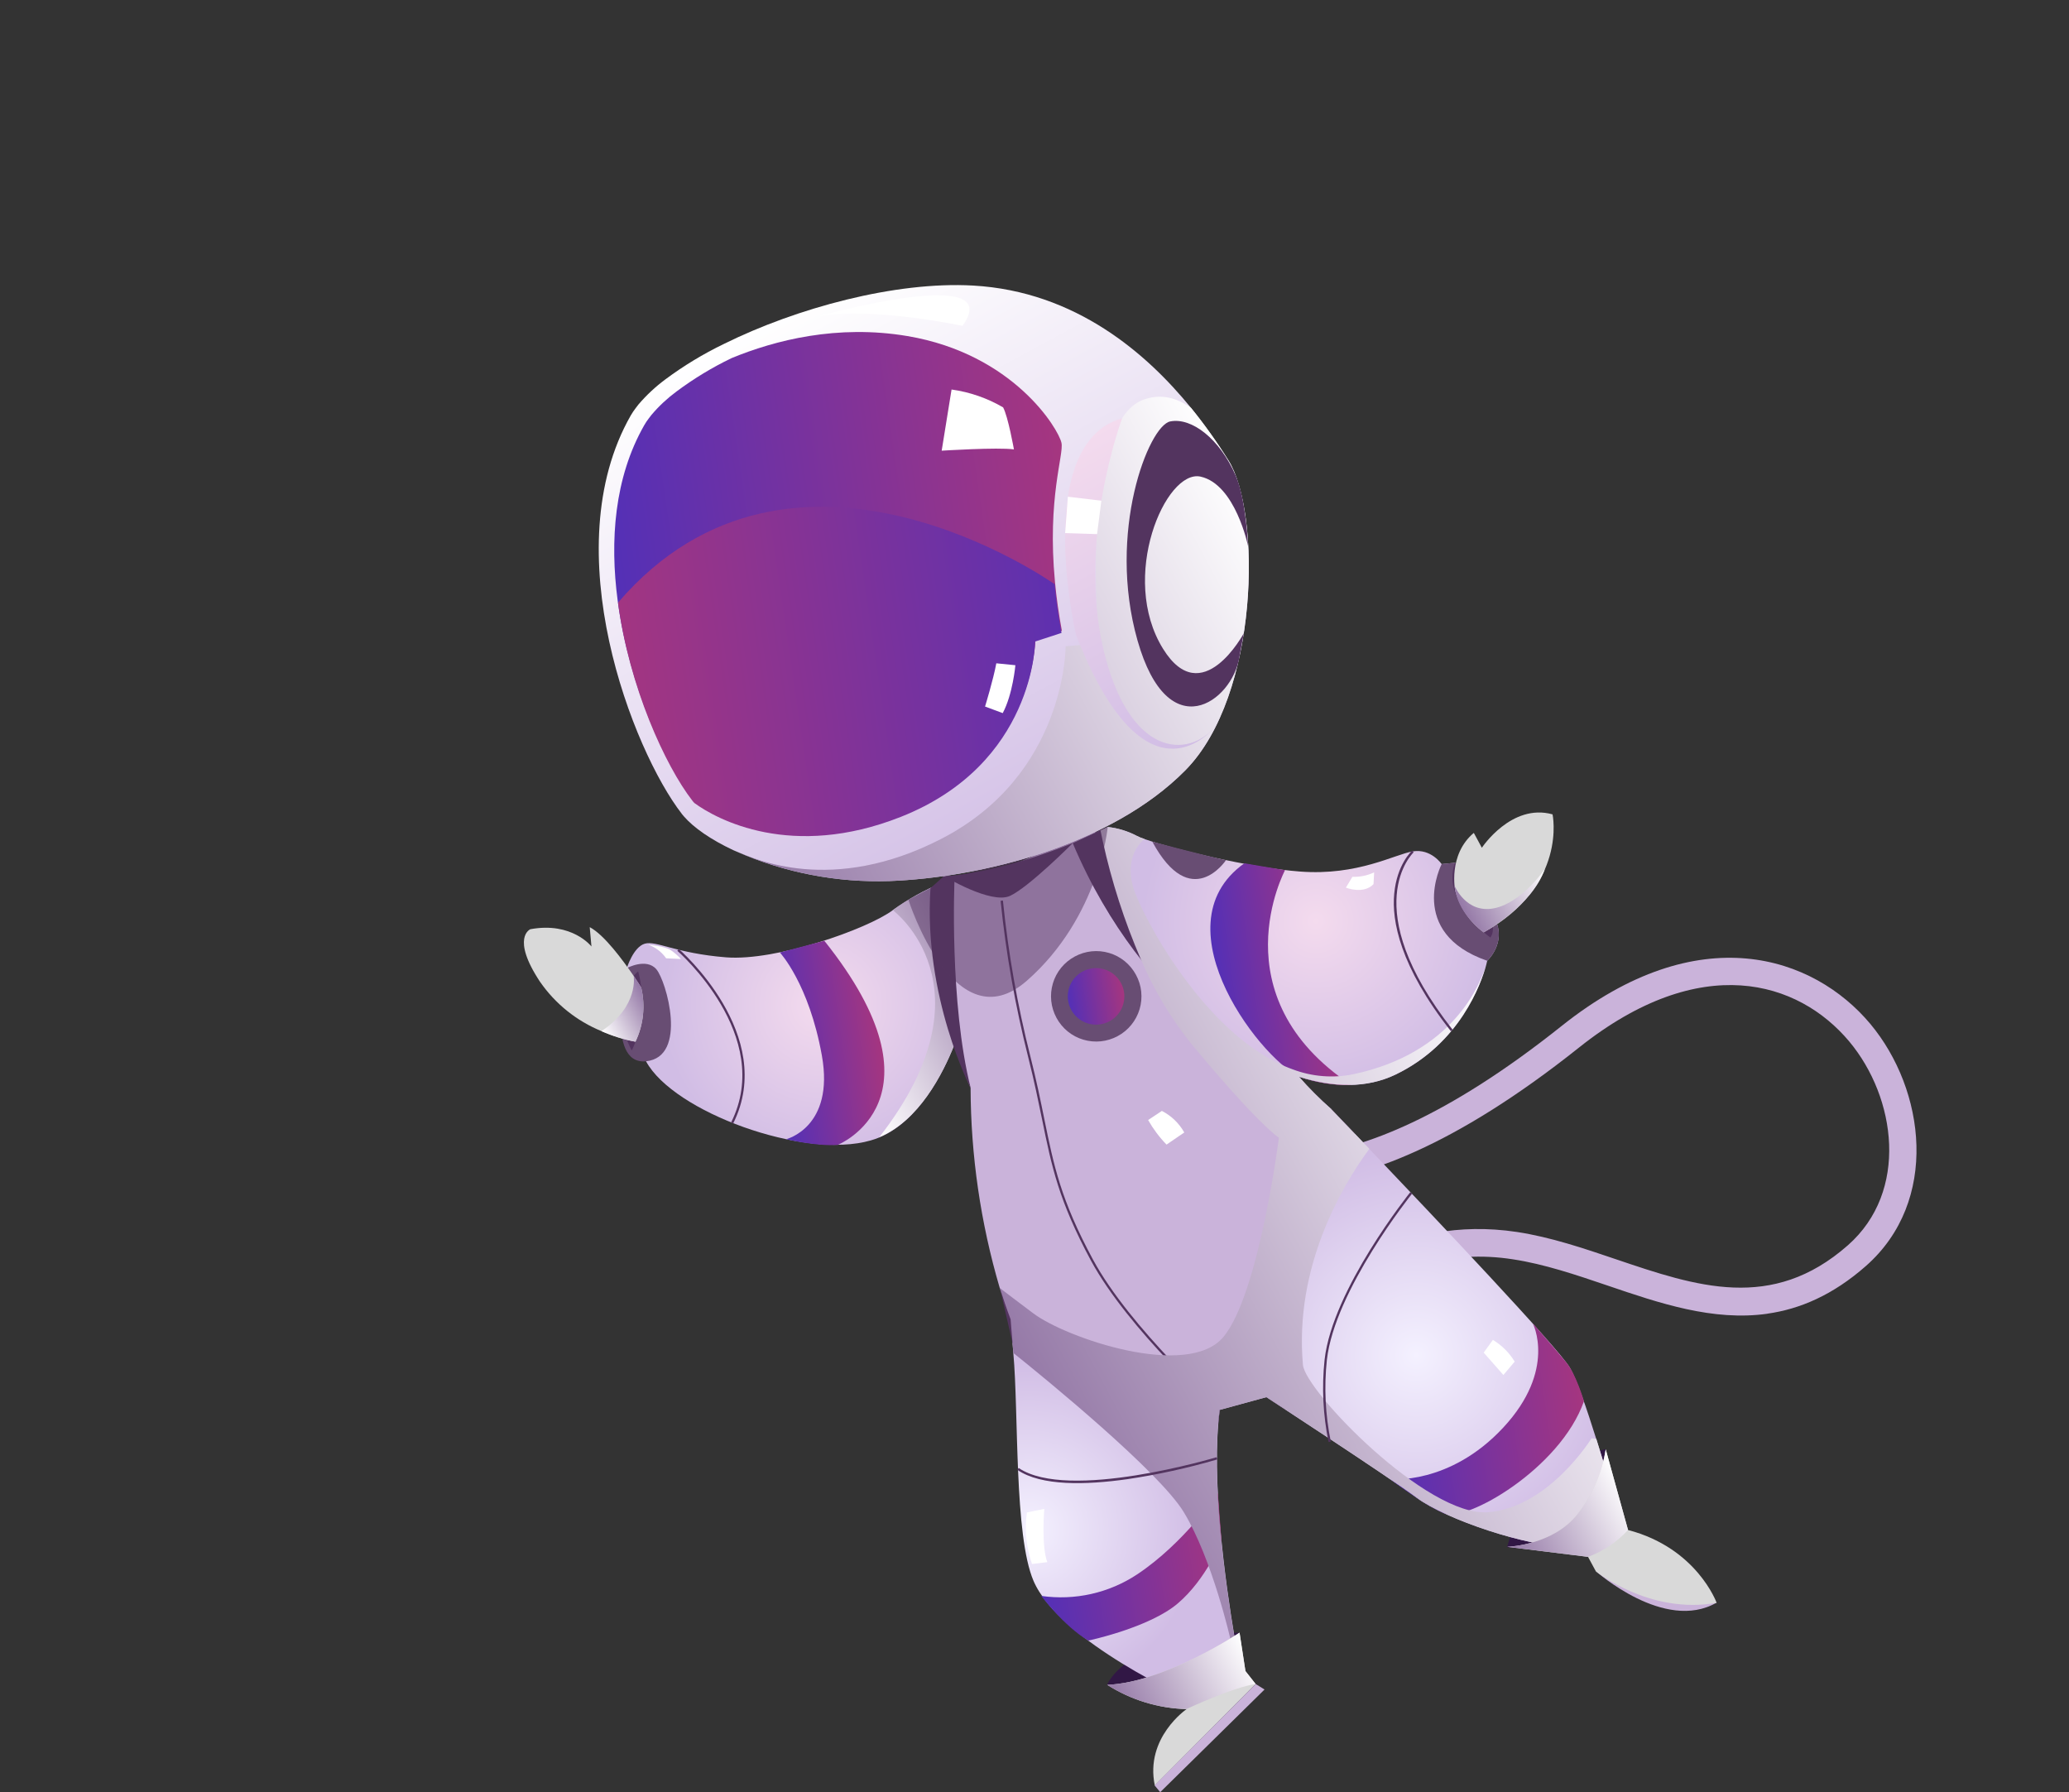
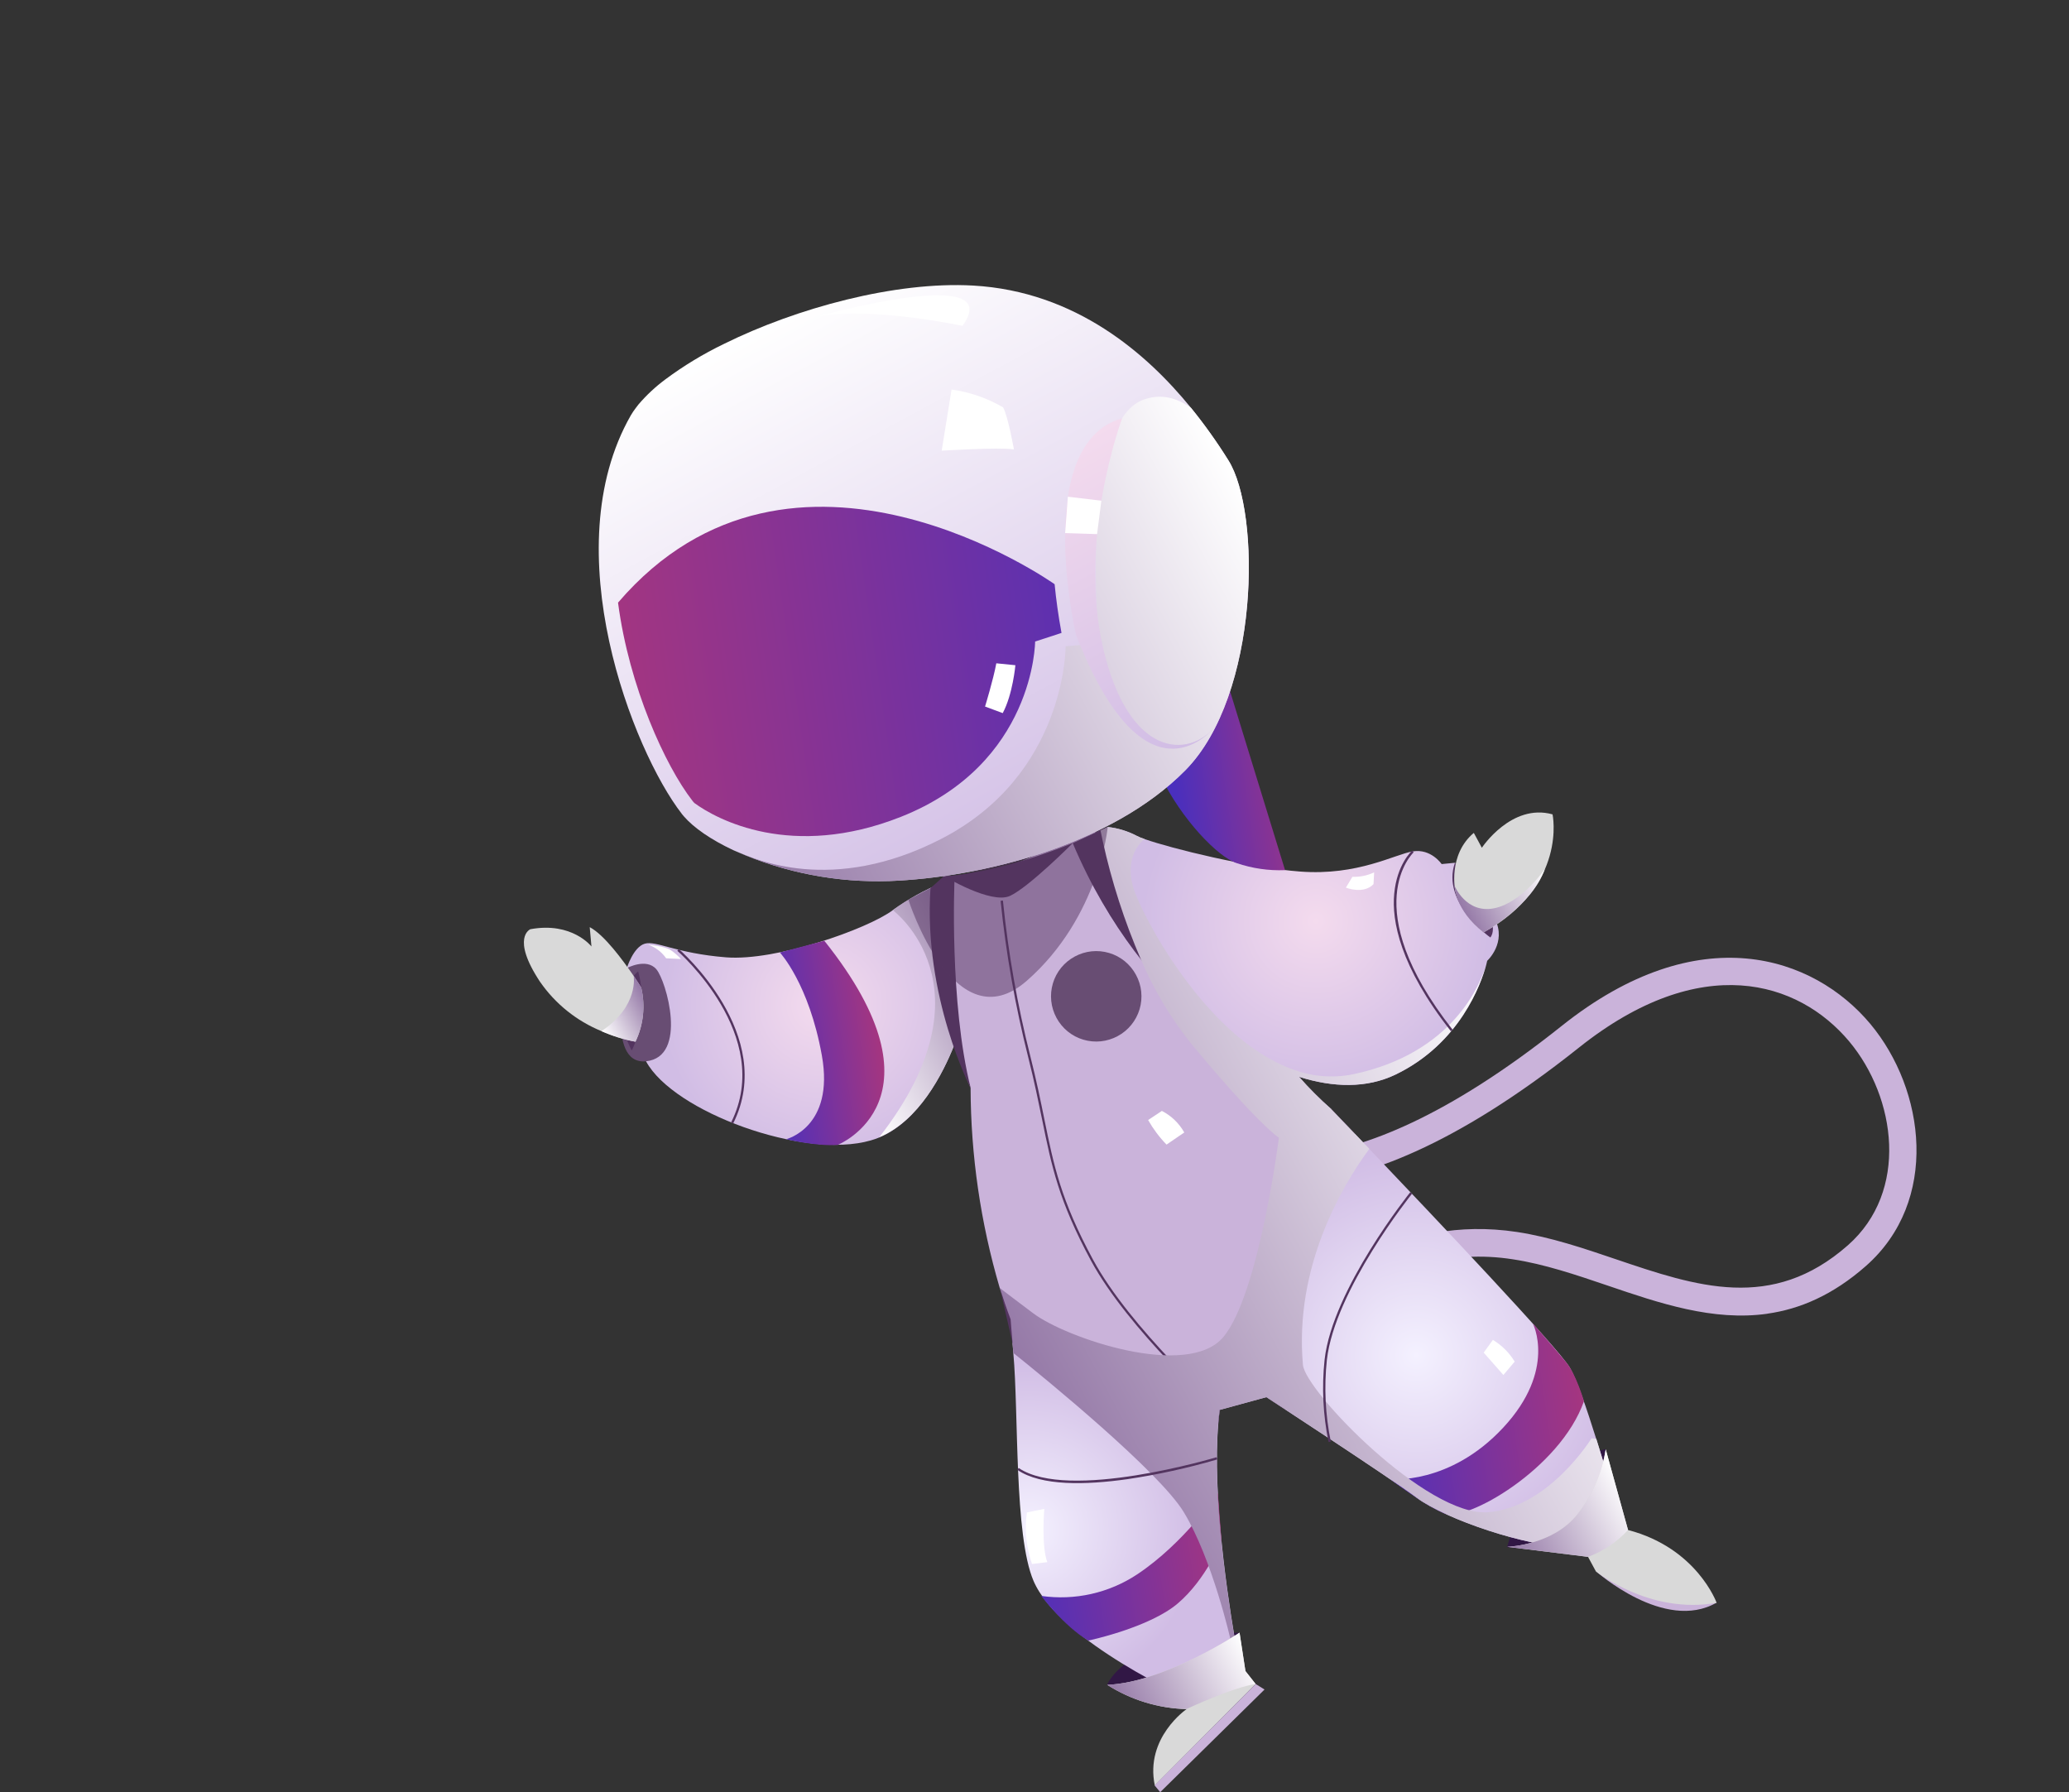
<svg xmlns="http://www.w3.org/2000/svg" id="Layer_1" data-name="Layer 1" viewBox="0 0 681.37 590.12">
  <rect x="0" y="0" width="681.37" height="590.12" fill="#333333" stroke="none" />
  <defs>
    <style>
      .cls-1 {
        fill: url(#radial-gradient);
      }

      .cls-1, .cls-2, .cls-3, .cls-4, .cls-5, .cls-6, .cls-7, .cls-8, .cls-9, .cls-10, .cls-11, .cls-12, .cls-13, .cls-14, .cls-15, .cls-16, .cls-17, .cls-18, .cls-19 {
        fill-rule: evenodd;
      }

      .cls-2 {
        fill: url(#linear-gradient-12);
      }

      .cls-20 {
        fill: #fff;
      }

      .cls-3 {
        fill: url(#radial-gradient-2);
      }

      .cls-4 {
        fill: #684d73;
      }

      .cls-21 {
        opacity: .5;
      }

      .cls-5, .cls-22 {
        fill: #53345f;
      }

      .cls-6 {
        fill: url(#linear-gradient-2);
      }

      .cls-7 {
        fill: url(#linear-gradient-15);
      }

      .cls-8 {
        fill: url(#linear-gradient-9);
      }

      .cls-9 {
        fill: url(#linear-gradient-6);
      }

      .cls-10 {
        fill: url(#linear-gradient-16);
      }

      .cls-11, .cls-23 {
        fill: #cab3da;
      }

      .cls-12 {
        fill: url(#linear-gradient-14);
      }

      .cls-13 {
        fill: url(#linear-gradient-10);
      }

      .cls-14 {
        fill: #d9d9d9;
      }

      .cls-15 {
        fill: url(#linear-gradient-11);
      }

      .cls-24 {
        fill: url(#linear-gradient-5);
      }

      .cls-16 {
        fill: url(#radial-gradient-3);
      }

      .cls-17 {
        fill: url(#radial-gradient-4);
      }

      .cls-25 {
        fill: url(#linear-gradient-3);
      }

      .cls-26 {
        fill: url(#linear-gradient);
      }

      .cls-18 {
        fill: url(#linear-gradient-7);
      }

      .cls-27 {
        fill: url(#linear-gradient-4);
      }

      .cls-28 {
        fill: url(#linear-gradient-8);
      }

      .cls-29 {
        fill: url(#linear-gradient-13);
      }

      .cls-19 {
        fill: #311745;
      }
    </style>
    <radialGradient id="radial-gradient" cx="-346.04" cy="696.37" fx="-346.04" fy="696.37" r="1" gradientTransform="translate(-33006.33 -23157.42) rotate(151.64) scale(52.38 -52.38)" gradientUnits="userSpaceOnUse">
      <stop offset="0" stop-color="#f4dbee" />
      <stop offset="1" stop-color="#d1bde5" />
    </radialGradient>
    <linearGradient id="linear-gradient" x1="292.08" y1="275.27" x2="250.62" y2="269.32" gradientTransform="translate(0 616) scale(1 -1)" gradientUnits="userSpaceOnUse">
      <stop offset="0" stop-color="#aa367c" />
      <stop offset="1" stop-color="#4a2fbd" />
    </linearGradient>
    <linearGradient id="linear-gradient-2" x1="329.03" y1="299.33" x2="274.36" y2="269.82" gradientTransform="translate(0 616) scale(1 -1)" gradientUnits="userSpaceOnUse">
      <stop offset="0" stop-color="#9579a7" />
      <stop offset="1" stop-color="#fff" />
    </linearGradient>
    <radialGradient id="radial-gradient-2" cx="-345.73" cy="696.1" fx="-345.73" fy="696.1" r="1" gradientTransform="translate(-35113.77 -24531.17) rotate(151.64) scale(55.84 -55.84)" gradientUnits="userSpaceOnUse">
      <stop offset="0" stop-color="#f4f1ff" />
      <stop offset="1" stop-color="#d1bde5" />
    </radialGradient>
    <radialGradient id="radial-gradient-3" cx="-345.62" cy="696" fx="-345.62" fy="696" r="1" gradientTransform="translate(-35861.17 -25330.31) rotate(151.64) scale(57.18 -57.18)" gradientUnits="userSpaceOnUse">
      <stop offset="0" stop-color="#f4dbee" />
      <stop offset="1" stop-color="#d1bde5" />
    </radialGradient>
    <radialGradient id="radial-gradient-4" cx="-344.92" cy="695.4" fx="-344.92" fy="695.4" r="1" gradientTransform="translate(-42210.68 -29724.4) rotate(151.64) scale(67.33 -67.33)" gradientUnits="userSpaceOnUse">
      <stop offset="0" stop-color="#f4f1ff" />
      <stop offset="1" stop-color="#d1bde5" />
    </radialGradient>
    <linearGradient id="linear-gradient-3" x1="525.88" y1="153.8" x2="447.95" y2="142.44" gradientTransform="translate(0 616) scale(1 -1)" gradientUnits="userSpaceOnUse">
      <stop offset="0" stop-color="#aa367c" />
      <stop offset="1" stop-color="#4a2fbd" />
    </linearGradient>
    <linearGradient id="linear-gradient-4" x1="407.77" y1="104.17" x2="335.07" y2="93.47" gradientTransform="translate(0 616) scale(1 -1)" gradientUnits="userSpaceOnUse">
      <stop offset="0" stop-color="#aa367c" />
      <stop offset="1" stop-color="#4a2fbd" />
    </linearGradient>
    <linearGradient id="linear-gradient-5" x1="441.89" y1="297.34" x2="396.36" y2="290.81" gradientTransform="translate(0 616) scale(1 -1)" gradientUnits="userSpaceOnUse">
      <stop offset="0" stop-color="#aa367c" />
      <stop offset="1" stop-color="#4a2fbd" />
    </linearGradient>
    <linearGradient id="linear-gradient-6" x1="508.85" y1="261.92" x2="335.01" y2="168.09" gradientTransform="translate(0 616) scale(1 -1)" gradientUnits="userSpaceOnUse">
      <stop offset="0" stop-color="#fff" />
      <stop offset="1" stop-color="#9579a7" />
    </linearGradient>
    <linearGradient id="linear-gradient-7" x1="351.44" y1="336.84" x2="256.53" y2="512.67" gradientTransform="translate(0 616) scale(1 -1)" gradientUnits="userSpaceOnUse">
      <stop offset="0" stop-color="#d1bde5" />
      <stop offset="1" stop-color="#fff" />
    </linearGradient>
    <linearGradient id="linear-gradient-8" x1="363.64" y1="437.12" x2="186.25" y2="411.39" gradientTransform="translate(0 616) scale(1 -1)" gradientUnits="userSpaceOnUse">
      <stop offset="0" stop-color="#aa367c" />
      <stop offset="1" stop-color="#4a2fbd" />
    </linearGradient>
    <linearGradient id="linear-gradient-9" x1="417.9" y1="439.77" x2="238.65" y2="343.03" gradientTransform="translate(0 616) scale(1 -1)" gradientUnits="userSpaceOnUse">
      <stop offset="0" stop-color="#fff" />
      <stop offset="1" stop-color="#9579a7" />
    </linearGradient>
    <linearGradient id="linear-gradient-10" x1="398.32" y1="373.95" x2="347.99" y2="467.21" gradientTransform="translate(0 616) scale(1 -1)" gradientUnits="userSpaceOnUse">
      <stop offset="0" stop-color="#d1bde5" />
      <stop offset="1" stop-color="#f4dbee" />
    </linearGradient>
    <linearGradient id="linear-gradient-11" x1="411" y1="73.22" x2="370.1" y2="51.14" gradientTransform="translate(0 616) scale(1 -1)" gradientUnits="userSpaceOnUse">
      <stop offset="0" stop-color="#fff" />
      <stop offset="1" stop-color="#9579a7" />
    </linearGradient>
    <linearGradient id="linear-gradient-12" x1="535.66" y1="126.15" x2="497.15" y2="105.36" gradientTransform="translate(0 616) scale(1 -1)" gradientUnits="userSpaceOnUse">
      <stop offset="0" stop-color="#fff" />
      <stop offset="1" stop-color="#9579a7" />
    </linearGradient>
    <linearGradient id="linear-gradient-13" x1="358.32" y1="408.25" x2="191.23" y2="383.77" gradientTransform="translate(0 616) scale(1 -1)" gradientUnits="userSpaceOnUse">
      <stop offset="0" stop-color="#5a30b2" />
      <stop offset="1" stop-color="#aa367c" />
      <stop offset="1" stop-color="#4a2fbd" />
    </linearGradient>
    <linearGradient id="linear-gradient-14" x1="508.65" y1="330.09" x2="482.09" y2="315.76" gradientTransform="translate(0 616) scale(1 -1)" gradientUnits="userSpaceOnUse">
      <stop offset="0" stop-color="#fff" />
      <stop offset="1" stop-color="#9579a7" />
    </linearGradient>
    <linearGradient id="linear-gradient-15" x1="213.63" y1="286.34" x2="197.49" y2="277.63" gradientTransform="translate(0 616) scale(1 -1)" gradientUnits="userSpaceOnUse">
      <stop offset="0" stop-color="#9579a7" />
      <stop offset="1" stop-color="#fff" />
    </linearGradient>
    <linearGradient id="linear-gradient-16" x1="371.3" y1="289.42" x2="349.57" y2="286.26" gradientTransform="translate(0 616) scale(1 -1)" gradientUnits="userSpaceOnUse">
      <stop offset="0" stop-color="#aa367c" />
      <stop offset="1" stop-color="#4a2fbd" />
    </linearGradient>
  </defs>
  <path class="cls-23" d="M582.01,432.57c10.75-1.52,21.58-6.12,32.47-15.7,24.27-21.37,19.64-57.97,1.43-79.76-18.61-22.2-56.39-35.35-101.62,.71-76.61,61.07-108.49,38.82-108.8,38.57l-5.56,7.19c1.48,1.17,37.01,27.53,120.09-38.66,40.08-31.89,72.24-21.97,88.98-1.98,15.47,18.51,19.69,49.38-.46,67.11-25.01,22-49.92,13.55-76.3,4.62-10.61-3.6-21.58-7.32-32.64-9-39.48-5.99-64.1,17.56-65.14,18.56l6.36,6.5c7.86-6.65,17.05-11.52,26.96-14.29,9.91-2.77,20.3-3.38,30.46-1.77,10.25,1.54,20.85,5.13,31.09,8.61,17.18,5.86,34.83,11.83,52.69,9.31Z" />
  <path class="cls-11" d="M525.55,517.35s22.63,20.25,39.77,10.36l-39.77-10.36Z" />
  <path class="cls-1" d="M212.76,349.47c8.98,16.67,52.07,32.41,73.98,26.05,.98-.28,1.94-.61,2.88-1,12.93-5.47,20.84-20.74,24.73-30.66,1.19-2.93,2.2-5.93,3.03-8.98l-5.62-44.74s-.57,.19-1.53,.59c-5.74,2.34-11.18,5.35-16.21,8.97-8.33,6.2-38.38,16.84-54.91,15.53-16.54-1.32-23.01-5.6-26.78-4.49-3.78,1.11-5.9,8.04-5.9,8.04,0,0-3.14,13.12,6.33,30.69Z" />
  <path class="cls-4" d="M206.43,318.78s6.41-3.46,9.71,.36c3.3,3.82,10.49,28.87-3.37,30.31-13.86,1.44-6.33-30.67-6.33-30.67h-.01Z" />
  <path class="cls-5" d="M210.15,319.81s4.09,13.4-2.1,26.1c0,0-9.08-15.92,2.1-26.1Z" />
  <path class="cls-14" d="M177.83,323.26c5.03,7.27,12.06,12.92,20.24,16.27,3.58,1.59,7.34,2.76,11.2,3.48,2.65-5.55,3.32-11.84,1.89-17.82,0,0-.94-1.58-2.49-3.86-3.47-5.03-9.63-13.51-14.46-16.04l.57,6.36s-6.38-8.22-20.12-5.68c.01,0-6.49,2.68,3.16,17.28Z" />
  <path class="cls-26" d="M256.83,313.63s9.58,10.24,13.83,33.92c4.25,23.68-11.77,27.57-11.77,27.57,0,0,10.08,2.42,17.04,1.85,0,0,37.24-15.01-4.46-67.2l-14.63,3.86Z" />
  <path class="cls-6" d="M314.35,343.86c1.06,3.41,2.36,6.92,3.74,10.61l10.22-26.28-13.95-38.72-4.03,.8c-.05,.15-.07,.29-.12,.44-5.74,2.34-11.18,5.35-16.21,8.97,0,0,34.12,25.2-4.39,74.73,12.94-5.38,20.85-20.64,24.75-30.56Z" />
  <path class="cls-19" d="M364.59,554.76s5.75-15.59,43.54-17.2c0,.04-12.02,20.33-43.54,17.2Z" />
  <path class="cls-19" d="M528.78,477.2s-23.97,3.39-32.48,32.19c0,0,11.01,2.83,22.94-6.66,11.93-9.48,9.53-25.54,9.53-25.54Z" />
  <path class="cls-3" d="M392.3,559.85l16.42-8.87s-.9-4.44-2.09-11.54c-3.04-17.95-7.93-52.77-4.92-75.2l-68.9-29.79s.32,4.3,.9,11.08c1.8,19.67,.22,60.03,6.66,75.04,8.68,20.12,51.92,39.28,51.92,39.28Z" />
  <path class="cls-11" d="M332.8,434.43c18.33,16.77,41.4,27.45,66.04,30.6l2.87-.78,15.33-4.2s-.01-.1-.02-.15l-.04-.31c-.02-.08-.03-.16-.04-.24-.02-.1-.04-.21-.04-.31-.85-6.97-4.88-50.92,21.57-93.82-3.8-3.33-7.38-6.91-10.71-10.72-.66-.75-1.36-1.54-2.12-2.38-3.41-3.84-7.55-8.67-12.44-14.8-10.7-13.22-28.56-34.68-40.86-49.41-3.69-4.43-6.89-8.26-9.26-11.11-.88-1.06-1.66-2-2.31-2.74l-1.96-2.36s-29.69,19.92-48.01,16.65c0,0-.2,.62-.5,1.84-.05,.16-.07,.3-.12,.44-1.47,6.36-4.51,25.48,4.11,53.11,1.08,3.41,2.36,6.92,3.75,10.59,.52,1.31,1.03,2.61,1.6,3.91,.07,22.26,3.29,44.39,9.57,65.75,1.11,3.58,2.29,7.02,3.57,10.44Z" />
  <path class="cls-16" d="M375.72,315.91c.74,.96,1.54,1.92,2.36,2.92,12.89,15.53,31.46,29.9,49.72,35.74,11.2,3.55,22.24,3.86,31.79-.72,21.33-10.28,28.2-30.11,29.79-35.87,.04-.18,.08-.37,.14-.55,.03-.16,.06-.32,.11-.47,.1-.39,.14-.59,.14-.59,0,0,6.52-5.96,2.53-13.79-3.99-7.82-13.13-18.49-13.13-18.49l-4.4,.43s-3.49-5.15-9.49-4.18c-6,.97-18.11,8.08-37.13,6.64-16.73-1.25-42.47-7.61-51.19-10.69-.92-.28-1.8-.64-2.65-1.09-2.96-1.55-6.18-2.53-9.5-2.89l-2.39,1.14-1.58,.75-4.85,2.31s-1.35,12.98,19.72,39.39Z" />
  <path class="cls-17" d="M417.04,460.05s39.86,25.98,49.55,33.17c9.69,7.18,36.46,16.1,49.6,16.08,.32,.01,.64,0,.96-.02,12.35-.45,16.25-9.2,16.25-9.2,0,0-.67-2.42-1.75-6.22-1.45-5.07-3.61-12.56-5.96-20.01-3.09-9.91-6.48-19.78-8.76-23.6-3.88-6.53-44.85-49.78-65.98-71.93-7.48-7.81-12.46-13-12.46-13-30.76,30.96-22.91,86.03-21.58,93.81,0,.1,.02,.21,.04,.31,0,.08,.02,.16,.03,.24l.04,.27s.01,.07,.01,.11Z" />
  <path class="cls-5" d="M353.27,277.64s-14.4,14.46-20.64,17.35c-6.24,2.9-21.77-6.51-21.77-6.51,0,0,15.64-.16,42.41-10.85Z" />
  <path class="cls-5" d="M364.8,272.31s7.16,52.65,53.53,79.46c0,0-41.12-17.54-65.05-74.13l11.53-5.33Z" />
  <path class="cls-5" d="M314.35,289.52s-1.79,40.61,5.35,68.88c0,0-15.66-30.21-13.27-65.95l4.43-3.97,3.49,1.04Z" />
  <path class="cls-5" d="M446.15,373.25s-21.43,20.58-22.64,91l-6.43-4.21s-12.95-66.41,21.43-94.76l7.64,7.97Z" />
  <path class="cls-5" d="M329.3,424.2s36.49,38.3,72.4,40.03l-.47,4.37s-36.03,3.2-67.77-26.28l-4.15-18.12Z" />
-   <path class="cls-4" d="M489.78,316.35s6.52-5.96,2.53-13.78c-3.99-7.82-13.13-18.49-13.13-18.49l-4.4,.43s-11.67,22.61,14.99,31.85Z" />
  <path class="cls-5" d="M490.82,308.7s-16.28-11.49-11.69-24.56c.05-.06,16.32,18.31,11.69,24.56Z" />
  <path class="cls-14" d="M479.24,293.3s-2.49-11.82,6.12-19.05l2.65,4.9s9.73-14.76,23.28-11c0,0,5.06,23.44-22.67,38.86-4.58-3.39-7.88-8.22-9.38-13.71Z" />
  <path class="cls-25" d="M504.77,435.72s8,15.29-9.71,34.35c-17.71,19.06-37.24,16.99-37.24,16.99,0,0,10.73,8.22,17.81,11.28,7.08,3.05,38.16-14.67,46-36.94,0,0-2.47-8.69-5.79-12.74-3.32-4.05-11.08-12.93-11.08-12.93Z" />
  <path class="cls-27" d="M401.07,491.7s-11.02,16.38-26.58,26.71c-9.3,6.16-20.54,8.68-31.57,7.09,0,0,7.43,9.92,15.47,14.71,0,0,20.02-4.21,29.45-12.21,9.44-8,14.42-20.67,14.42-20.67l-1.19-15.63Z" />
-   <path class="cls-24" d="M423.2,286.52s-22.24,41.45,21.74,70.7c-5.41,.22-10.82-.57-15.95-2.32-12.04-3.82-48.64-49.69-19.2-70.63l13.41,2.26Z" />
+   <path class="cls-24" d="M423.2,286.52c-5.41,.22-10.82-.57-15.95-2.32-12.04-3.82-48.64-49.69-19.2-70.63l13.41,2.26Z" />
  <path class="cls-22" d="M401.45,464.55l.5-.57c-.3-.26-29.79-26.61-42.02-49.25-10.59-19.64-12.88-30.85-16.04-46.38-1.19-5.88-2.55-12.53-4.54-20.39-4.28-16.9-7.31-34.09-9.07-51.44l-.76,.11c1.78,17.38,4.82,34.61,9.11,51.56,1.98,7.83,3.33,14.49,4.54,20.34,3.17,15.6,5.47,26.82,16.12,46.59,12.29,22.7,41.81,49.14,42.18,49.42Z" />
  <path class="cls-9" d="M405.3,540.17l1.28-.72c-3.04-17.95-7.93-52.77-4.92-75.2l15.38-4.2s39.86,25.98,49.57,33.16c9.71,7.18,36.44,16.1,49.59,16.08,.32,0,.64,0,.96-.04l14.49-15.48c-1.43-5.05-3.61-12.54-5.95-19.99l-1.57-.18s-13.97,22.68-34.02,24.34c-20.05,1.67-60.25-39.89-61.02-48.51-2.89-32.24,12.8-58.79,21.86-71.15l-12.47-13.01c-3.8-3.33-7.38-6.91-10.71-10.72,11.2,3.55,22.24,3.86,31.8-.74,21.31-10.27,28.19-30.1,29.78-35.87-1.89,6.13-10.8,28.79-43.62,35.77-6.7,1.38-13.65,.82-20.04-1.61-28.5-10.16-49.88-50.96-52.51-59.98-.4-1.36-.67-2.76-.78-4.17-.62-8.07,4.54-11.68,4.54-11.68-.9-.28-1.78-.64-2.62-1.06-2.96-1.55-6.18-2.53-9.5-2.89l-2.39,1.14c.19,.87,.42,2.07,.73,3.49,2.93,13.37,7.14,26.43,12.58,38.99,4.19,9.88,9.71,19.14,16.4,27.53,22.43,27.08,29.03,31.16,29.03,31.16,0,0-6.53,51.34-18.21,65.53-11.68,14.18-51.9,.45-62.76-7.77-5.17-3.86-8.64-6.54-10.91-8.25,1.07,3.44,2.23,6.87,3.53,10.29,0,0,.32,4.3,.91,11.08,10.89,8.71,47.9,39.02,56.04,52.28,9.55,15.63,15.55,42.4,15.55,42.4Z" />
  <g class="cls-21">
    <path class="cls-5" d="M364.8,272.3s-2.71,29.62-26.6,50.6c-23.9,20.98-39.05-26.65-39.05-26.65l7.29-3.79,3.93-2.13,54.43-18.03Z" />
  </g>
  <path class="cls-18" d="M224.48,267.93c.24,.3,.46,.58,.72,.86,3.3,3.82,9.01,7.73,16.24,11.13,0,0,.43,.21,1.25,.54,15.83,6.92,33,10.22,50.27,9.65,30.01-1.14,72.94-11.7,97.39-36.46,24.45-24.75,25.04-84.95,14.16-102.12-3.73-5.98-7.83-11.73-12.27-17.21-14.4-17.71-37.89-38.38-71.77-40.29-25.61-1.45-58.18,7.39-82.07,19.22-6.8,3.28-13.27,7.2-19.33,11.71-3.24,2.41-6.2,5.17-8.82,8.24l-.91,1.19c-.6,.78-1.15,1.6-1.64,2.45-25.19,44.21,.73,110.37,16.79,131.08Z" />
-   <path class="cls-28" d="M227.89,262.95c.23,.27,.42,.55,.66,.8,7.41,5.44,32.11,18.81,68.07,4.6,44.22-17.46,44.36-57.82,44.36-57.82l8.72-2.83c-1.08-5.78-1.81-11.13-2.27-16.06-2.64-27.62,3-41.97,2.13-45.84-1.01-4.62-15.84-29.25-50.72-35.14-23.11-3.89-43.66,1.38-57.92,7.26-6.38,3.07-12.45,6.75-18.12,10.98-3.05,2.25-5.83,4.84-8.27,7.73l-.85,1.11c-.57,.73-1.08,1.5-1.54,2.31-9.82,17.22-11.35,37.95-8.73,57.71,3.68,27.84,15.66,53.79,24.47,65.17Z" />
  <path class="cls-8" d="M242.69,280.46c15.83,6.92,33,10.22,50.27,9.65,30.01-1.14,72.94-11.7,97.39-36.46,24.45-24.75,25.04-84.95,14.16-102.12-3.73-5.98-7.83-11.73-12.27-17.21-4.61-3.29-9.8-4.82-15.63-2.73-21.39,7.69-14.77,80.25-14.77,80.25l-10.9,.96s.23,42.25-41,63.44c-36.01,18.54-61.49,6.52-67.24,4.22Z" />
  <path class="cls-13" d="M400.45,238.95c-9.05,11.12-28.87,10.48-37.22-25.79-8.35-36.27,6.3-75.4,6.3-75.4-29.83,8.36-15.17,71.32-15.17,71.32,1.03,2.61,2.02,5.03,3.05,7.28l.1,.25c21.39,47.86,41.24,24.48,42.94,22.35Z" />
-   <path class="cls-5" d="M406.92,156.54c-5.21-11.98-14.43-19.17-21.54-17.77s-20.88,36.55-10.77,72.12c10.11,35.56,31.2,20.08,33.53,5.55l1.47-7.93s-13.78,25.78-26.58,5.14c-14.62-23.53,.83-59.24,12.34-56.71,11.51,2.54,15.66,22.92,15.66,22.92,0,0-.64-15.36-4.11-23.32Z" />
  <path class="cls-14" d="M413.51,554.5l-3.36-4.26-1.94-12.65s-24.37,16.39-43.55,17.2c7.82,4.98,16.84,7.74,26.11,7.99,0,0-13.76,9.37-10.47,25.13l33.23-33.42Z" />
  <path class="cls-14" d="M496.39,509.34l26.59,3.3,2.58,4.78s17.71,14.3,39.77,10.35c0,0-6.5-18.05-29.18-23.98l-7.35-26.56c-1.23,7.84-4.46,15.23-9.38,21.46-7.81,9.81-21.79,10.59-23.03,10.64Z" />
  <path class="cls-11" d="M413.51,554.5l2.93,1.82-34.35,33.8-1.86-2.23,33.28-33.38Z" />
  <path class="cls-15" d="M364.59,554.77c7.82,4.98,16.84,7.74,26.11,7.99,0,0,15.53-7.26,22.81-8.25l-3.36-4.26-1.94-12.65s-24.42,16.39-43.61,17.17Z" />
  <path class="cls-2" d="M496.39,509.34l26.59,3.3c5.03-1.86,9.55-4.89,13.17-8.85l-7.35-26.56c-1.23,7.84-4.46,15.23-9.38,21.46-7.81,9.81-21.79,10.59-23.03,10.64Z" />
  <path class="cls-20" d="M333.91,147.97s-1.91-10.77-3.56-13.83c-5.22-3.05-10.99-5.05-16.98-5.88l-3.25,20.14s18.48-1.17,23.78-.43Z" />
  <path class="cls-29" d="M227.97,263.59c.22,.27,.42,.55,.67,.8,7.39,5.44,32.06,18.79,67.99,4.6,44.17-17.46,44.26-57.75,44.26-57.75l8.69-2.83c-1.07-5.78-1.79-11.12-2.27-16.04,0,0-86.1-61.21-143.78,6.06,3.67,27.86,15.63,53.79,24.44,65.16Z" />
  <path class="cls-20" d="M334.39,219.04s-.85,9.59-4.17,15.77l-5.82-2.16s2.74-8.94,3.71-14.24l6.29,.63Z" />
  <path class="cls-12" d="M508.77,286.14s-7.56,11.14-16.78,12.95c-9.22,1.8-12.98-7.45-12.98-7.45,0,0,.05,7.99,9.56,15.38,0,0,15.76-8.39,20.2-20.88Z" />
  <path class="cls-7" d="M198.08,339.53c3.59,1.59,7.34,2.76,11.2,3.48,2.65-5.55,3.31-11.84,1.89-17.82,0,0-.94-1.58-2.49-3.86,0,0,1.82,9.94-10.6,18.2Z" />
  <path class="cls-4" d="M347.92,335.15c.93,1.72,2.18,3.24,3.7,4.48,1.52,1.23,3.26,2.16,5.14,2.71,1.87,.56,3.84,.74,5.78,.54,1.94-.2,3.83-.79,5.55-1.72,1.72-.92,3.24-2.18,4.48-3.7,1.23-1.52,2.16-3.26,2.72-5.14,.56-1.87,.74-3.84,.54-5.79-.2-1.95-.79-3.83-1.73-5.55-.93-1.72-2.18-3.24-3.7-4.48-1.52-1.23-3.26-2.16-5.14-2.71-1.87-.56-3.84-.74-5.78-.54-1.95,.2-3.83,.79-5.55,1.72-1.72,.93-3.24,2.18-4.48,3.7-1.23,1.52-2.16,3.26-2.71,5.14-.56,1.87-.74,3.84-.54,5.78,.2,1.94,.79,3.83,1.72,5.55Z" />
-   <path class="cls-10" d="M352.78,332.53c1.18,2.17,3.17,3.78,5.54,4.48,2.37,.7,4.92,.43,7.09-.75,1.08-.58,2.02-1.37,2.79-2.32,.77-.95,1.35-2.04,1.69-3.22,.35-1.17,.46-2.4,.33-3.62-.13-1.22-.5-2.4-1.08-3.47-1.18-2.17-3.17-3.78-5.54-4.48-2.37-.7-4.92-.43-7.09,.75-2.17,1.18-3.78,3.17-4.48,5.54-.7,2.37-.43,4.92,.75,7.09Z" />
-   <path class="cls-4" d="M403.73,283.25s-11.54,17.42-24.24-6.1c0,0,17.53,4.64,24.24,6.1Z" />
  <path class="cls-22" d="M371.19,487.07c10.04-1.49,19.97-3.67,29.71-6.52l-.23-.73c-.49,.15-48.9,14.64-65.21,3.55l-.42,.62c7.86,5.4,22.62,4.99,36.15,3.08Z" />
  <path class="cls-22" d="M437.51,474.83l.76-.11c-1.82-8.85-2.26-17.94-1.3-26.93,2.56-22.94,27.81-54.44,28.06-54.75l-.59-.48c-.24,.31-25.63,31.98-28.22,55.15-.96,9.05-.52,18.2,1.3,27.12Z" />
  <path class="cls-22" d="M477.8,339.56l.6-.47c-31.84-40.53-13.04-58.27-12.85-58.44l-.49-.57c-.21,.18-5.04,4.62-5.91,14.22-.85,8.81,1.81,23.83,18.66,45.25Z" />
  <path class="cls-22" d="M241.46,369.91c14.53-29.12-17.6-57.15-17.91-57.42l-.5,.57c.32,.29,32.01,27.94,17.74,56.5l.67,.35Z" />
  <path class="cls-20" d="M378.11,368.81c1.67,2.94,3.7,5.66,6.06,8.08l5.84-3.99c-1.71-3.04-4.28-5.51-7.38-7.1l-4.51,3Z" />
  <path class="cls-20" d="M452.53,287.25c-2.24,1.06-4.69,1.56-7.16,1.47l-2.14,3.56s5.75,2.32,9.1-1.14l.21-3.89Z" />
  <path class="cls-20" d="M491.64,441.2c2.94,1.77,5.4,4.22,7.18,7.15l-3.72,4.4-6.49-7.36,3.04-4.2Z" />
  <path class="cls-20" d="M213.42,311.04c2.41,.84,4.5,2.42,5.96,4.51l4.88,.23c-1.02-1.12-2.17-2.12-3.43-2.96-1.96-1.26-7.41-1.78-7.41-1.78Z" />
  <path class="cls-20" d="M343.91,496.84s-1.04,12.11,.99,17.54l-5.03,.6c-1.91-5.44-2.49-11.25-1.68-16.96l5.72-1.18Z" />
  <path class="cls-20" d="M316.97,107.29s-29.57-6.33-47.44-3.14c0,0,62.32-17.49,47.44,3.14Z" />
  <path class="cls-20" d="M362.71,164.87l-11.04-1.31-.9,11.97,10.52,.34,1.42-11Z" />
</svg>